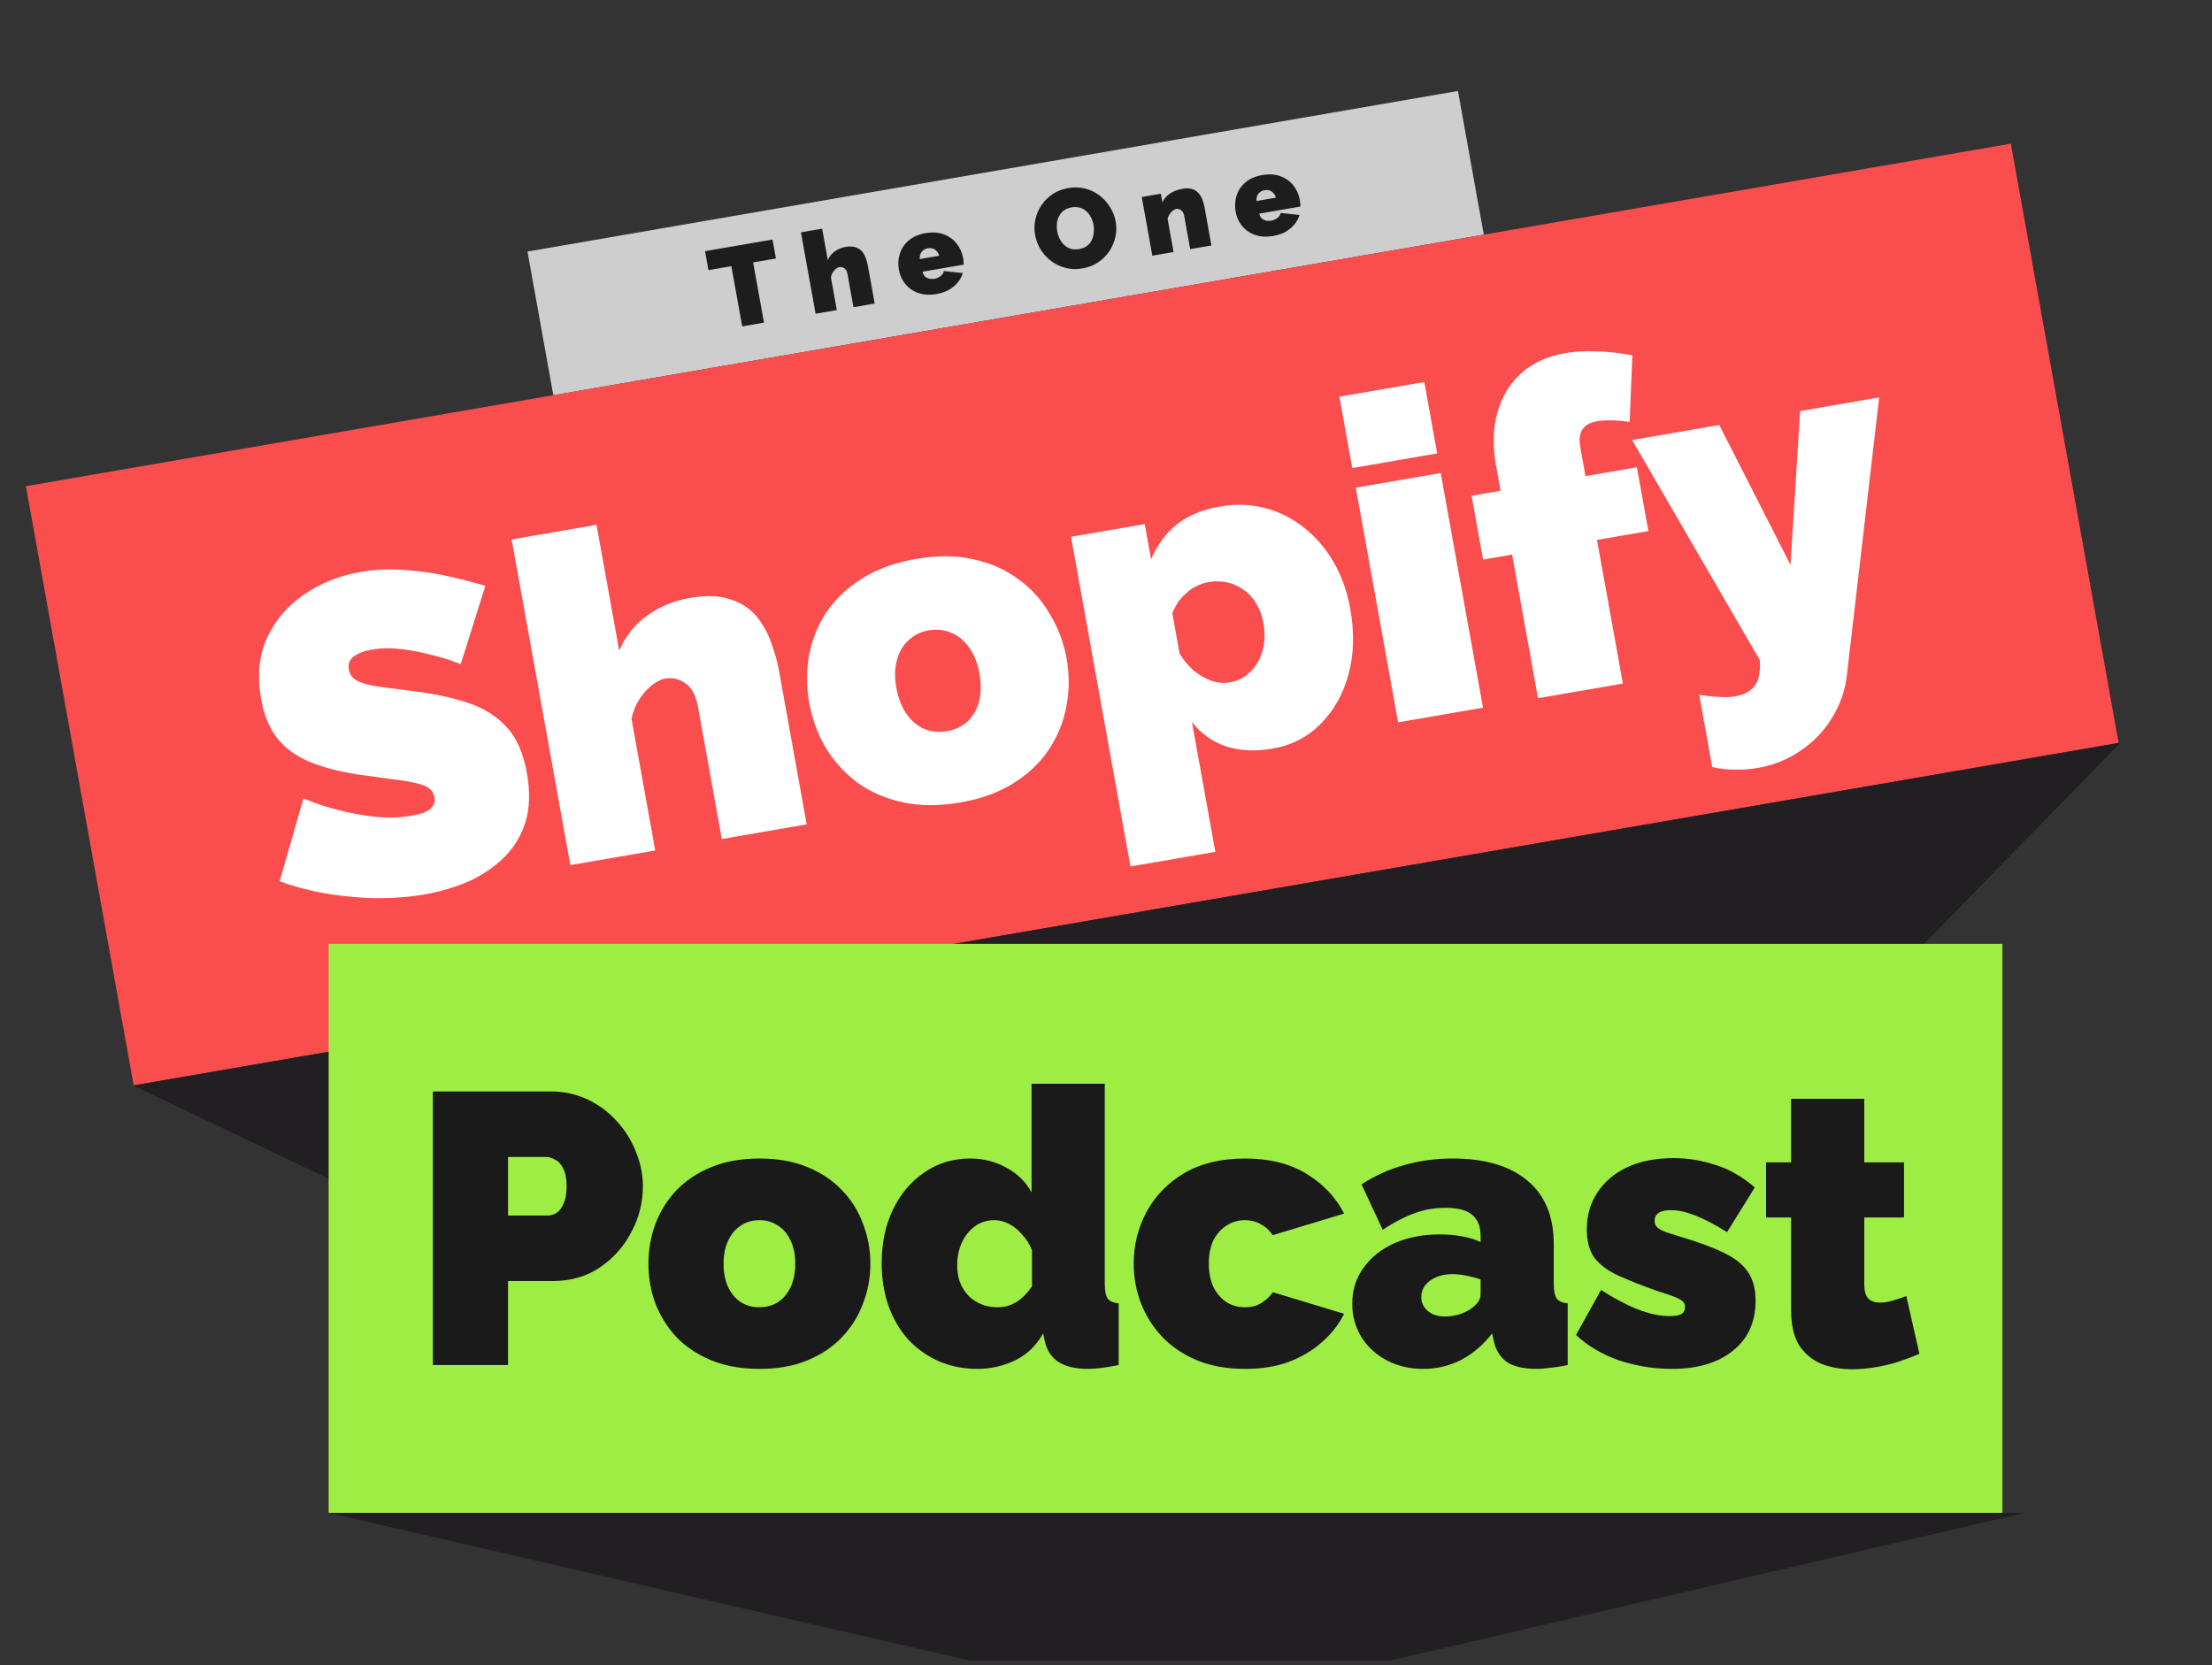
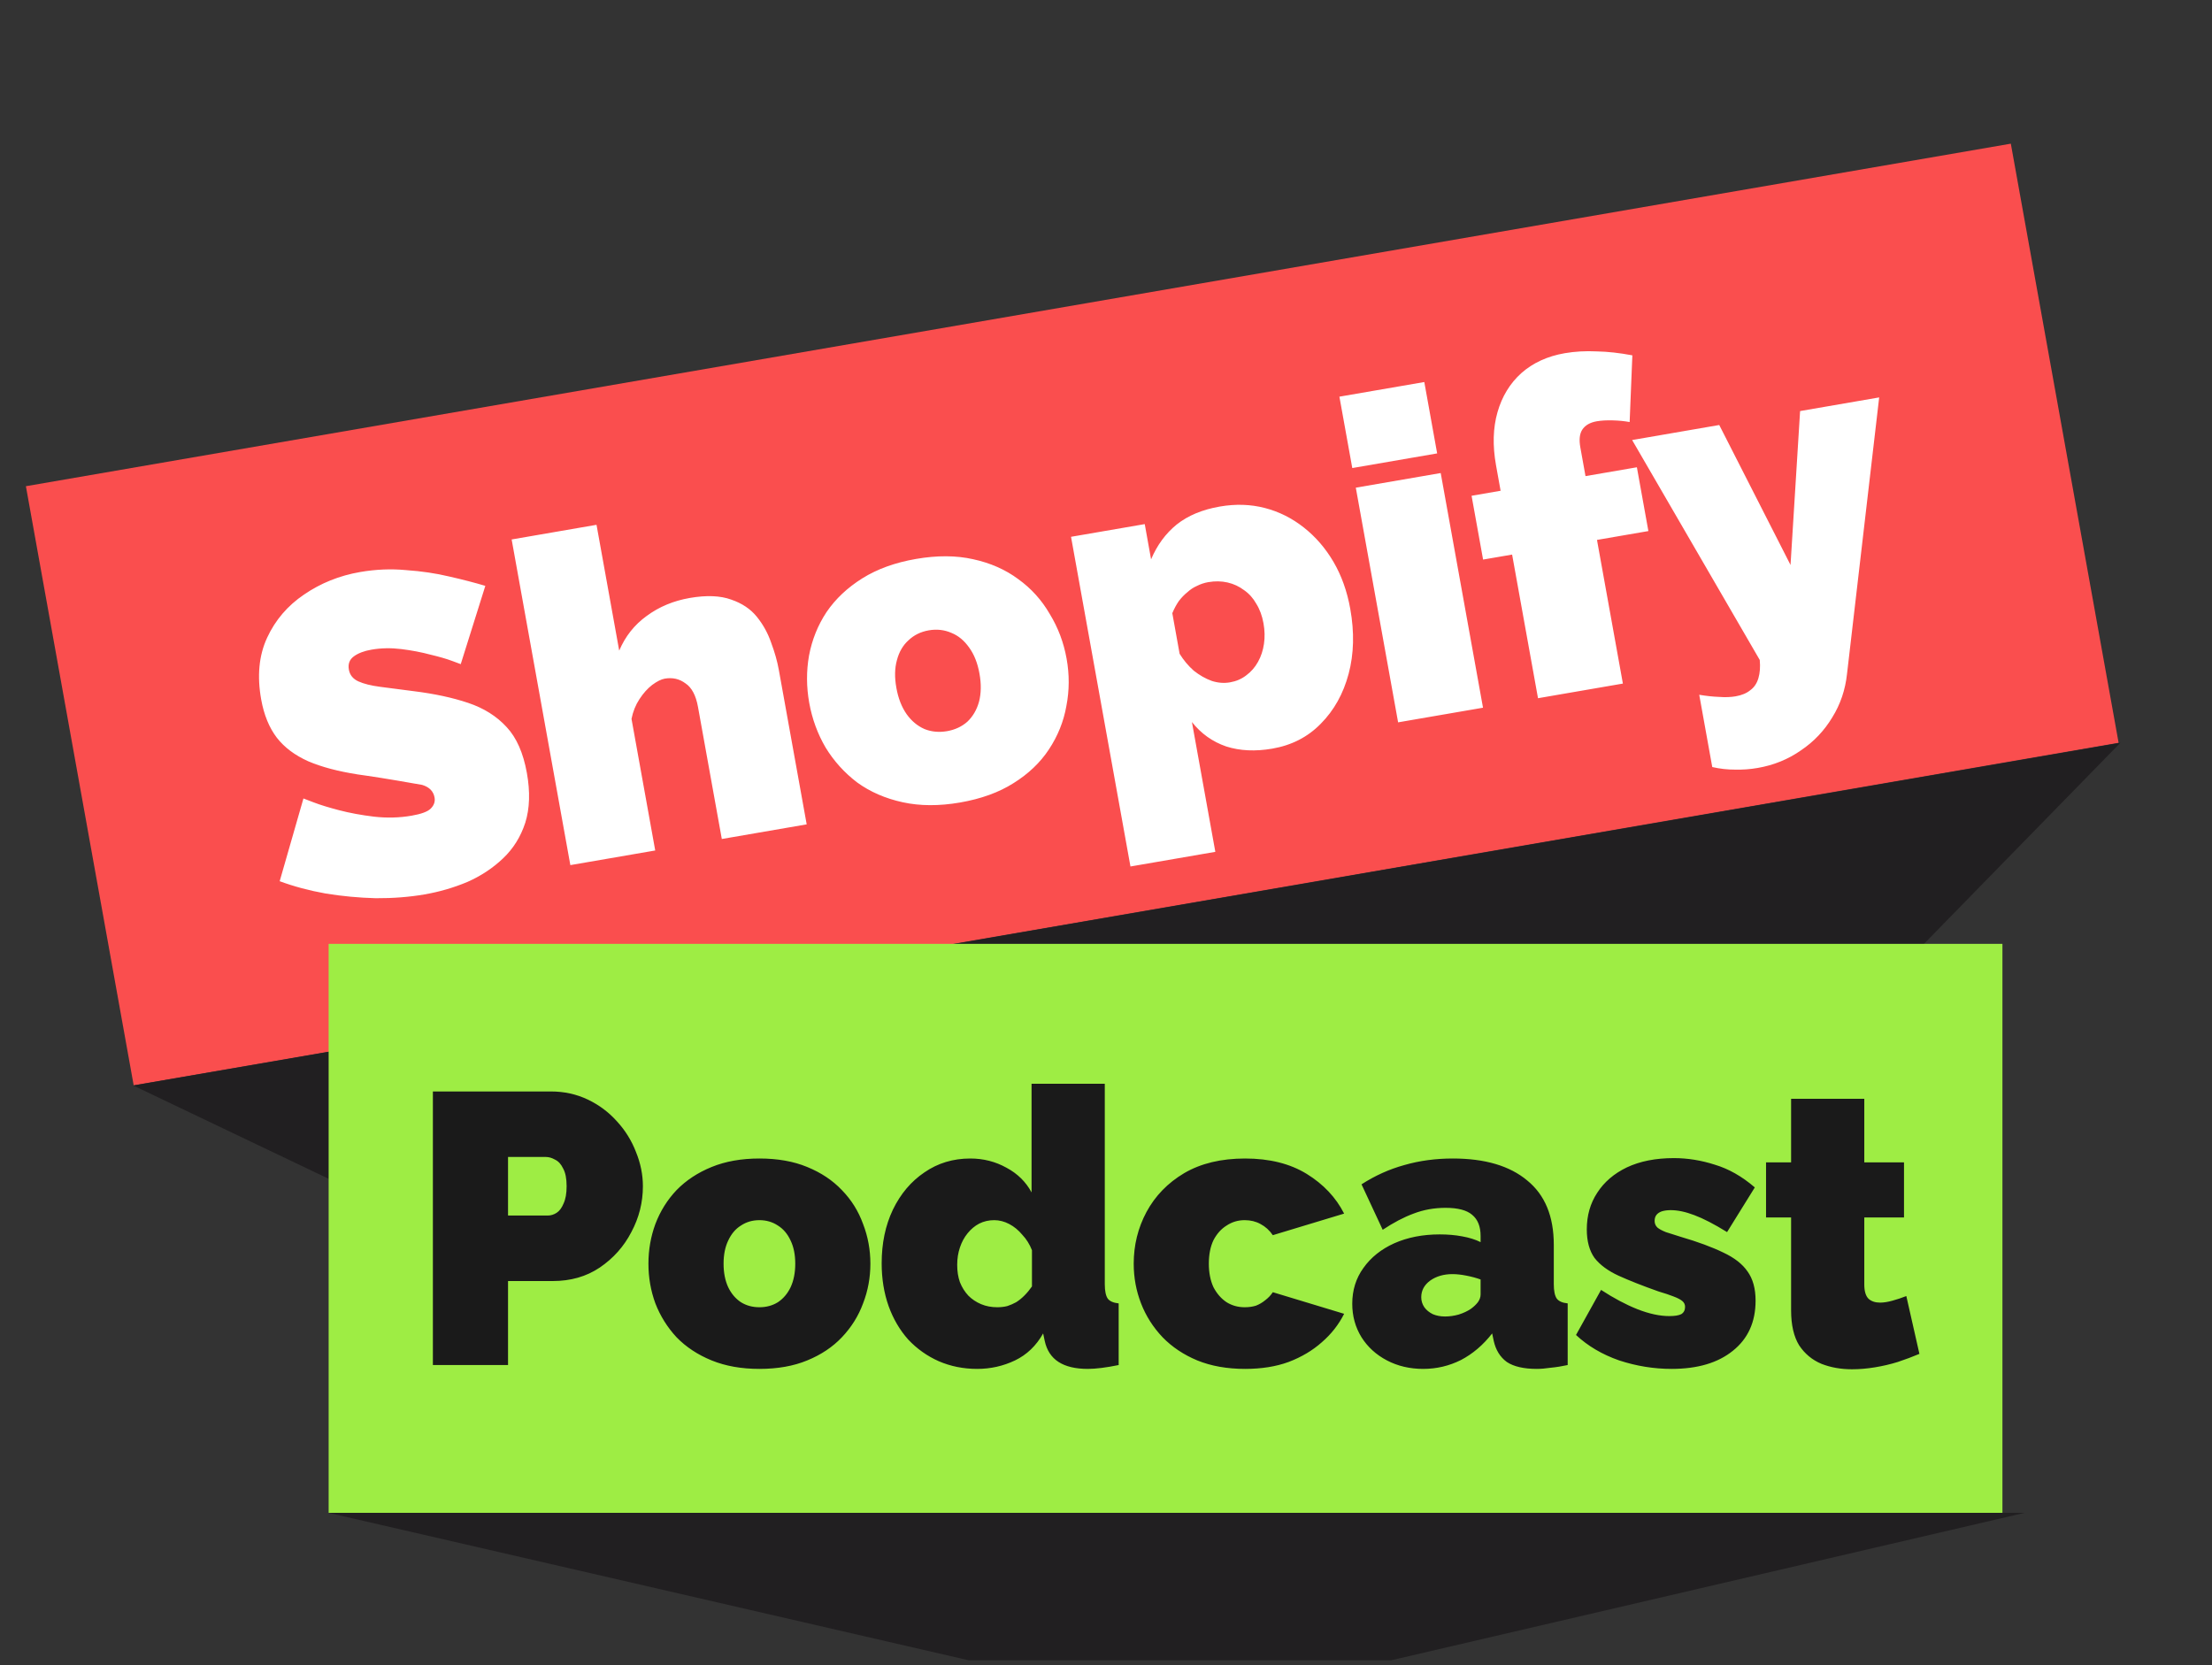
<svg xmlns="http://www.w3.org/2000/svg" width="89" height="67" viewBox="0 0 89 67" fill="none">
  <rect x="0" y="0" width="89" height="67" fill="#333333" stroke="none" />
  <g clip-path="url(#clip0_476_2157)">
    <rect width="38.008" height="5.875" transform="matrix(0.985 -0.17 0.177 0.984 21.223 10.122)" fill="#CECECE" />
    <path d="M31.22 10.402L30.303 10.56L30.739 12.983L29.863 13.134L29.426 10.711L28.505 10.87L28.368 10.107L31.082 9.639L31.22 10.402ZM35.193 12.215L34.339 12.362L34.1 11.034C34.079 10.917 34.037 10.838 33.974 10.796C33.913 10.752 33.844 10.736 33.766 10.749C33.73 10.755 33.687 10.777 33.638 10.813C33.592 10.848 33.55 10.896 33.511 10.955C33.472 11.014 33.446 11.08 33.431 11.154L33.67 12.478L32.816 12.625L32.225 9.349L33.079 9.202L33.307 10.467C33.368 10.324 33.46 10.208 33.583 10.119C33.708 10.026 33.853 9.966 34.018 9.937C34.186 9.908 34.324 9.914 34.433 9.954C34.542 9.991 34.628 10.048 34.692 10.127C34.755 10.205 34.803 10.293 34.836 10.389C34.872 10.484 34.898 10.575 34.913 10.662L35.193 12.215ZM37.678 11.833C37.471 11.868 37.281 11.869 37.108 11.834C36.934 11.796 36.782 11.731 36.651 11.64C36.523 11.547 36.418 11.434 36.335 11.301C36.253 11.167 36.197 11.021 36.168 10.862C36.127 10.635 36.139 10.418 36.204 10.213C36.269 10.004 36.386 9.827 36.558 9.68C36.728 9.53 36.954 9.431 37.236 9.382C37.518 9.334 37.765 9.35 37.977 9.43C38.189 9.511 38.361 9.636 38.494 9.804C38.626 9.972 38.712 10.166 38.751 10.384C38.759 10.429 38.765 10.476 38.767 10.525C38.772 10.57 38.775 10.611 38.776 10.648L37.117 10.934C37.138 11.017 37.173 11.082 37.222 11.129C37.273 11.173 37.331 11.201 37.395 11.215C37.462 11.228 37.529 11.229 37.595 11.218C37.688 11.202 37.771 11.166 37.844 11.11C37.92 11.053 37.965 10.986 37.979 10.906L38.739 10.988C38.699 11.124 38.631 11.25 38.534 11.366C38.441 11.48 38.322 11.58 38.18 11.663C38.037 11.743 37.869 11.8 37.678 11.833ZM37.007 10.426L37.789 10.291C37.766 10.215 37.732 10.153 37.686 10.105C37.643 10.057 37.591 10.023 37.529 10.003C37.469 9.982 37.404 9.978 37.332 9.991C37.26 10.003 37.198 10.029 37.147 10.069C37.098 10.108 37.061 10.158 37.035 10.218C37.011 10.277 37.002 10.347 37.007 10.426ZM43.552 10.801C43.31 10.843 43.081 10.836 42.867 10.78C42.653 10.722 42.46 10.628 42.289 10.501C42.12 10.369 41.979 10.214 41.867 10.037C41.757 9.855 41.684 9.661 41.646 9.454C41.608 9.242 41.612 9.033 41.658 8.828C41.705 8.622 41.786 8.432 41.903 8.258C42.023 8.08 42.173 7.931 42.355 7.81C42.54 7.688 42.751 7.607 42.988 7.566C43.231 7.525 43.459 7.533 43.674 7.592C43.888 7.647 44.079 7.741 44.248 7.872C44.417 8.003 44.556 8.16 44.666 8.341C44.778 8.519 44.853 8.71 44.89 8.913C44.927 9.123 44.923 9.33 44.877 9.536C44.833 9.741 44.752 9.932 44.633 10.11C44.516 10.284 44.367 10.434 44.185 10.557C44.003 10.678 43.792 10.759 43.552 10.801ZM42.538 9.31C42.557 9.418 42.591 9.52 42.639 9.616C42.687 9.71 42.748 9.792 42.823 9.862C42.897 9.93 42.983 9.98 43.081 10.012C43.182 10.041 43.296 10.044 43.421 10.023C43.547 10.001 43.652 9.958 43.736 9.894C43.821 9.831 43.884 9.753 43.926 9.663C43.971 9.569 43.998 9.47 44.007 9.366C44.019 9.26 44.015 9.154 43.997 9.049C43.977 8.941 43.944 8.841 43.896 8.747C43.848 8.654 43.787 8.573 43.713 8.506C43.639 8.435 43.551 8.385 43.45 8.357C43.349 8.328 43.237 8.324 43.114 8.345C42.989 8.367 42.884 8.41 42.799 8.474C42.718 8.537 42.655 8.614 42.609 8.705C42.563 8.793 42.535 8.891 42.523 8.998C42.514 9.101 42.519 9.205 42.538 9.31ZM48.741 9.878L47.888 10.025L47.648 8.697C47.627 8.58 47.585 8.501 47.522 8.459C47.461 8.414 47.397 8.398 47.328 8.41C47.28 8.418 47.231 8.442 47.183 8.481C47.134 8.517 47.091 8.564 47.056 8.623C47.02 8.682 46.994 8.746 46.979 8.817L47.218 10.141L46.364 10.288L45.939 7.927L46.707 7.795L46.77 8.145C46.812 8.048 46.87 7.964 46.947 7.892C47.023 7.817 47.115 7.755 47.224 7.706C47.332 7.656 47.454 7.62 47.589 7.596C47.751 7.568 47.885 7.575 47.991 7.615C48.097 7.655 48.182 7.716 48.246 7.798C48.31 7.879 48.358 7.968 48.391 8.064C48.424 8.157 48.447 8.244 48.462 8.325L48.741 9.878ZM51.226 9.496C51.019 9.531 50.829 9.532 50.656 9.497C50.483 9.459 50.33 9.394 50.2 9.302C50.072 9.21 49.967 9.097 49.884 8.964C49.801 8.83 49.745 8.684 49.717 8.525C49.676 8.298 49.688 8.081 49.752 7.876C49.817 7.667 49.935 7.489 50.106 7.343C50.277 7.193 50.503 7.094 50.784 7.045C51.066 6.997 51.313 7.013 51.525 7.093C51.737 7.174 51.91 7.298 52.042 7.467C52.174 7.635 52.26 7.829 52.299 8.047C52.307 8.092 52.313 8.139 52.316 8.188C52.321 8.233 52.323 8.274 52.324 8.311L50.666 8.597C50.687 8.68 50.722 8.745 50.77 8.792C50.821 8.836 50.879 8.864 50.943 8.878C51.011 8.891 51.077 8.892 51.143 8.881C51.236 8.865 51.319 8.829 51.392 8.773C51.469 8.716 51.514 8.648 51.527 8.569L52.288 8.651C52.248 8.787 52.179 8.913 52.083 9.029C51.989 9.143 51.871 9.242 51.728 9.326C51.585 9.406 51.418 9.462 51.226 9.496ZM50.556 8.089L51.337 7.954C51.314 7.878 51.28 7.816 51.234 7.768C51.192 7.72 51.139 7.686 51.077 7.666C51.018 7.645 50.952 7.641 50.88 7.653C50.808 7.666 50.746 7.692 50.695 7.732C50.646 7.771 50.609 7.82 50.583 7.88C50.559 7.94 50.55 8.009 50.556 8.089Z" fill="#1D1D1D" />
  </g>
  <g clip-path="url(#clip1_476_2157)">
    <rect width="81.08" height="24.5" transform="matrix(0.985 -0.17 0.177 0.984 1.042 19.565)" fill="#FA4E4E" />
-     <path d="M18.538 26.725C18.538 26.725 18.425 26.683 18.2 26.599C17.975 26.514 17.681 26.429 17.32 26.343C16.956 26.245 16.566 26.171 16.149 26.119C15.732 26.068 15.332 26.075 14.948 26.142C14.649 26.193 14.412 26.284 14.237 26.412C14.062 26.541 13.996 26.719 14.037 26.947C14.075 27.162 14.203 27.319 14.418 27.418C14.634 27.516 14.925 27.589 15.292 27.637C15.671 27.683 16.12 27.741 16.639 27.812C17.473 27.915 18.206 28.072 18.837 28.284C19.468 28.496 19.984 28.82 20.384 29.257C20.782 29.682 21.053 30.296 21.198 31.098C21.336 31.864 21.314 32.534 21.134 33.108C20.951 33.67 20.654 34.147 20.242 34.539C19.831 34.931 19.351 35.248 18.802 35.491C18.25 35.721 17.675 35.889 17.076 35.992C16.464 36.097 15.812 36.148 15.12 36.144C14.437 36.126 13.765 36.063 13.103 35.955C12.438 35.836 11.822 35.67 11.253 35.46L12.209 32.13C12.209 32.13 12.342 32.181 12.608 32.283C12.873 32.386 13.22 32.492 13.648 32.604C14.075 32.715 14.542 32.801 15.047 32.862C15.565 32.921 16.069 32.908 16.56 32.823C16.944 32.757 17.199 32.664 17.325 32.543C17.462 32.408 17.515 32.258 17.484 32.09C17.439 31.839 17.273 31.67 16.985 31.584C16.696 31.485 16.325 31.414 15.872 31.369C15.428 31.309 14.934 31.24 14.389 31.162C13.6 31.038 12.938 30.863 12.403 30.634C11.866 30.394 11.444 30.078 11.139 29.686C10.831 29.283 10.621 28.77 10.509 28.147C10.339 27.202 10.418 26.374 10.747 25.663C11.076 24.952 11.571 24.373 12.232 23.926C12.903 23.465 13.657 23.162 14.496 23.017C15.119 22.91 15.732 22.884 16.336 22.941C16.949 22.983 17.526 23.068 18.069 23.197C18.623 23.323 19.109 23.449 19.527 23.575L18.538 26.725ZM32.457 33.172L29.042 33.761L28.084 28.448C28 27.981 27.831 27.664 27.579 27.498C27.337 27.318 27.06 27.254 26.748 27.308C26.604 27.333 26.434 27.418 26.238 27.563C26.053 27.706 25.884 27.895 25.729 28.132C25.574 28.368 25.467 28.634 25.409 28.927L26.363 34.223L22.948 34.812L20.586 21.708L24.001 21.118L24.914 26.181C25.157 25.608 25.524 25.144 26.016 24.788C26.517 24.417 27.098 24.175 27.757 24.061C28.428 23.946 28.982 23.968 29.418 24.127C29.852 24.274 30.197 24.504 30.451 24.818C30.705 25.132 30.898 25.482 31.029 25.866C31.172 26.249 31.275 26.614 31.337 26.961L32.457 33.172ZM38.621 32.294C37.782 32.438 37.015 32.435 36.321 32.283C35.626 32.132 35.016 31.867 34.491 31.488C33.975 31.096 33.551 30.626 33.217 30.079C32.896 29.53 32.677 28.932 32.56 28.286C32.444 27.64 32.441 27.005 32.551 26.381C32.671 25.744 32.905 25.16 33.255 24.631C33.616 24.1 34.097 23.647 34.696 23.272C35.296 22.897 36.015 22.637 36.854 22.492C37.705 22.345 38.472 22.349 39.154 22.503C39.849 22.654 40.453 22.92 40.966 23.301C41.492 23.679 41.916 24.149 42.239 24.71C42.573 25.257 42.798 25.854 42.914 26.5C43.031 27.146 43.028 27.782 42.906 28.408C42.796 29.032 42.561 29.615 42.202 30.158C41.853 30.687 41.378 31.14 40.778 31.514C40.191 31.887 39.471 32.147 38.621 32.294ZM36.066 27.681C36.141 28.1 36.279 28.453 36.479 28.739C36.676 29.014 36.916 29.213 37.198 29.337C37.478 29.449 37.779 29.477 38.103 29.422C38.426 29.366 38.7 29.238 38.924 29.039C39.145 28.828 39.301 28.561 39.391 28.237C39.478 27.901 39.485 27.523 39.409 27.105C39.334 26.686 39.197 26.339 38.999 26.065C38.799 25.778 38.56 25.579 38.28 25.467C37.998 25.343 37.695 25.309 37.372 25.364C37.048 25.42 36.776 25.554 36.554 25.765C36.331 25.964 36.175 26.231 36.087 26.567C35.997 26.891 35.99 27.262 36.066 27.681ZM51.19 30.125C50.507 30.243 49.89 30.214 49.339 30.038C48.786 29.849 48.326 29.521 47.957 29.054L48.899 34.278L45.484 34.867L43.093 21.601L46.059 21.09L46.314 22.508C46.557 21.935 46.899 21.469 47.341 21.109C47.795 20.747 48.375 20.505 49.082 20.383C49.717 20.273 50.32 20.293 50.89 20.441C51.461 20.589 51.984 20.851 52.459 21.226C52.934 21.6 53.333 22.062 53.654 22.611C53.975 23.16 54.2 23.788 54.327 24.494C54.497 25.44 54.476 26.313 54.262 27.115C54.048 27.917 53.674 28.586 53.141 29.123C52.619 29.657 51.969 29.991 51.19 30.125ZM49.486 27.458C49.738 27.415 49.956 27.321 50.14 27.178C50.336 27.034 50.495 26.852 50.616 26.634C50.738 26.415 50.818 26.173 50.856 25.907C50.895 25.642 50.888 25.365 50.836 25.078C50.782 24.779 50.686 24.518 50.547 24.295C50.42 24.07 50.258 23.888 50.059 23.75C49.859 23.599 49.637 23.495 49.392 23.439C49.147 23.383 48.887 23.378 48.611 23.426C48.455 23.453 48.304 23.503 48.157 23.578C48.019 23.639 47.892 23.722 47.776 23.829C47.657 23.923 47.542 24.042 47.432 24.184C47.334 24.325 47.246 24.488 47.168 24.674L47.462 26.308C47.62 26.564 47.809 26.791 48.03 26.987C48.26 27.17 48.501 27.307 48.753 27.399C49.002 27.48 49.246 27.499 49.486 27.458ZM56.253 29.067L54.551 19.624L57.967 19.035L59.669 28.478L56.253 29.067ZM54.409 18.834L53.891 15.962L57.307 15.373L57.824 18.245L54.409 18.834ZM61.882 28.096L60.84 22.316L59.672 22.517L59.209 19.95L60.377 19.748L60.193 18.725C60.051 17.935 60.07 17.222 60.252 16.586C60.434 15.95 60.754 15.426 61.211 15.014C61.68 14.6 62.262 14.333 62.957 14.213C63.364 14.143 63.792 14.118 64.241 14.14C64.688 14.149 65.167 14.202 65.678 14.299L65.569 16.983C65.364 16.945 65.138 16.922 64.89 16.916C64.641 16.909 64.427 16.921 64.248 16.952C63.972 17 63.776 17.114 63.66 17.294C63.554 17.46 63.529 17.699 63.586 18.01L63.793 19.159L65.86 18.803L66.323 21.37L64.255 21.726L65.297 27.507L61.882 28.096ZM68.369 27.958C68.662 28.006 68.926 28.035 69.163 28.043C69.413 28.062 69.634 28.054 69.826 28.021C70.078 27.978 70.279 27.894 70.429 27.769C70.582 27.657 70.689 27.496 70.75 27.288C70.812 27.08 70.829 26.836 70.804 26.557L65.669 17.707L69.174 17.102L72.042 22.734L72.427 16.541L75.609 15.992L74.315 27.117C74.246 27.759 74.048 28.342 73.722 28.867C73.399 29.404 72.978 29.847 72.46 30.195C71.945 30.556 71.363 30.792 70.716 30.903C70.416 30.955 70.112 30.977 69.801 30.969C69.505 30.97 69.202 30.936 68.893 30.866L68.369 27.958Z" fill="white" />
+     <path d="M18.538 26.725C18.538 26.725 18.425 26.683 18.2 26.599C17.975 26.514 17.681 26.429 17.32 26.343C16.956 26.245 16.566 26.171 16.149 26.119C15.732 26.068 15.332 26.075 14.948 26.142C14.649 26.193 14.412 26.284 14.237 26.412C14.062 26.541 13.996 26.719 14.037 26.947C14.075 27.162 14.203 27.319 14.418 27.418C14.634 27.516 14.925 27.589 15.292 27.637C15.671 27.683 16.12 27.741 16.639 27.812C17.473 27.915 18.206 28.072 18.837 28.284C19.468 28.496 19.984 28.82 20.384 29.257C20.782 29.682 21.053 30.296 21.198 31.098C21.336 31.864 21.314 32.534 21.134 33.108C20.951 33.67 20.654 34.147 20.242 34.539C19.831 34.931 19.351 35.248 18.802 35.491C18.25 35.721 17.675 35.889 17.076 35.992C16.464 36.097 15.812 36.148 15.12 36.144C14.437 36.126 13.765 36.063 13.103 35.955C12.438 35.836 11.822 35.67 11.253 35.46L12.209 32.13C12.209 32.13 12.342 32.181 12.608 32.283C12.873 32.386 13.22 32.492 13.648 32.604C14.075 32.715 14.542 32.801 15.047 32.862C15.565 32.921 16.069 32.908 16.56 32.823C16.944 32.757 17.199 32.664 17.325 32.543C17.462 32.408 17.515 32.258 17.484 32.09C17.439 31.839 17.273 31.67 16.985 31.584C15.428 31.309 14.934 31.24 14.389 31.162C13.6 31.038 12.938 30.863 12.403 30.634C11.866 30.394 11.444 30.078 11.139 29.686C10.831 29.283 10.621 28.77 10.509 28.147C10.339 27.202 10.418 26.374 10.747 25.663C11.076 24.952 11.571 24.373 12.232 23.926C12.903 23.465 13.657 23.162 14.496 23.017C15.119 22.91 15.732 22.884 16.336 22.941C16.949 22.983 17.526 23.068 18.069 23.197C18.623 23.323 19.109 23.449 19.527 23.575L18.538 26.725ZM32.457 33.172L29.042 33.761L28.084 28.448C28 27.981 27.831 27.664 27.579 27.498C27.337 27.318 27.06 27.254 26.748 27.308C26.604 27.333 26.434 27.418 26.238 27.563C26.053 27.706 25.884 27.895 25.729 28.132C25.574 28.368 25.467 28.634 25.409 28.927L26.363 34.223L22.948 34.812L20.586 21.708L24.001 21.118L24.914 26.181C25.157 25.608 25.524 25.144 26.016 24.788C26.517 24.417 27.098 24.175 27.757 24.061C28.428 23.946 28.982 23.968 29.418 24.127C29.852 24.274 30.197 24.504 30.451 24.818C30.705 25.132 30.898 25.482 31.029 25.866C31.172 26.249 31.275 26.614 31.337 26.961L32.457 33.172ZM38.621 32.294C37.782 32.438 37.015 32.435 36.321 32.283C35.626 32.132 35.016 31.867 34.491 31.488C33.975 31.096 33.551 30.626 33.217 30.079C32.896 29.53 32.677 28.932 32.56 28.286C32.444 27.64 32.441 27.005 32.551 26.381C32.671 25.744 32.905 25.16 33.255 24.631C33.616 24.1 34.097 23.647 34.696 23.272C35.296 22.897 36.015 22.637 36.854 22.492C37.705 22.345 38.472 22.349 39.154 22.503C39.849 22.654 40.453 22.92 40.966 23.301C41.492 23.679 41.916 24.149 42.239 24.71C42.573 25.257 42.798 25.854 42.914 26.5C43.031 27.146 43.028 27.782 42.906 28.408C42.796 29.032 42.561 29.615 42.202 30.158C41.853 30.687 41.378 31.14 40.778 31.514C40.191 31.887 39.471 32.147 38.621 32.294ZM36.066 27.681C36.141 28.1 36.279 28.453 36.479 28.739C36.676 29.014 36.916 29.213 37.198 29.337C37.478 29.449 37.779 29.477 38.103 29.422C38.426 29.366 38.7 29.238 38.924 29.039C39.145 28.828 39.301 28.561 39.391 28.237C39.478 27.901 39.485 27.523 39.409 27.105C39.334 26.686 39.197 26.339 38.999 26.065C38.799 25.778 38.56 25.579 38.28 25.467C37.998 25.343 37.695 25.309 37.372 25.364C37.048 25.42 36.776 25.554 36.554 25.765C36.331 25.964 36.175 26.231 36.087 26.567C35.997 26.891 35.99 27.262 36.066 27.681ZM51.19 30.125C50.507 30.243 49.89 30.214 49.339 30.038C48.786 29.849 48.326 29.521 47.957 29.054L48.899 34.278L45.484 34.867L43.093 21.601L46.059 21.09L46.314 22.508C46.557 21.935 46.899 21.469 47.341 21.109C47.795 20.747 48.375 20.505 49.082 20.383C49.717 20.273 50.32 20.293 50.89 20.441C51.461 20.589 51.984 20.851 52.459 21.226C52.934 21.6 53.333 22.062 53.654 22.611C53.975 23.16 54.2 23.788 54.327 24.494C54.497 25.44 54.476 26.313 54.262 27.115C54.048 27.917 53.674 28.586 53.141 29.123C52.619 29.657 51.969 29.991 51.19 30.125ZM49.486 27.458C49.738 27.415 49.956 27.321 50.14 27.178C50.336 27.034 50.495 26.852 50.616 26.634C50.738 26.415 50.818 26.173 50.856 25.907C50.895 25.642 50.888 25.365 50.836 25.078C50.782 24.779 50.686 24.518 50.547 24.295C50.42 24.07 50.258 23.888 50.059 23.75C49.859 23.599 49.637 23.495 49.392 23.439C49.147 23.383 48.887 23.378 48.611 23.426C48.455 23.453 48.304 23.503 48.157 23.578C48.019 23.639 47.892 23.722 47.776 23.829C47.657 23.923 47.542 24.042 47.432 24.184C47.334 24.325 47.246 24.488 47.168 24.674L47.462 26.308C47.62 26.564 47.809 26.791 48.03 26.987C48.26 27.17 48.501 27.307 48.753 27.399C49.002 27.48 49.246 27.499 49.486 27.458ZM56.253 29.067L54.551 19.624L57.967 19.035L59.669 28.478L56.253 29.067ZM54.409 18.834L53.891 15.962L57.307 15.373L57.824 18.245L54.409 18.834ZM61.882 28.096L60.84 22.316L59.672 22.517L59.209 19.95L60.377 19.748L60.193 18.725C60.051 17.935 60.07 17.222 60.252 16.586C60.434 15.95 60.754 15.426 61.211 15.014C61.68 14.6 62.262 14.333 62.957 14.213C63.364 14.143 63.792 14.118 64.241 14.14C64.688 14.149 65.167 14.202 65.678 14.299L65.569 16.983C65.364 16.945 65.138 16.922 64.89 16.916C64.641 16.909 64.427 16.921 64.248 16.952C63.972 17 63.776 17.114 63.66 17.294C63.554 17.46 63.529 17.699 63.586 18.01L63.793 19.159L65.86 18.803L66.323 21.37L64.255 21.726L65.297 27.507L61.882 28.096ZM68.369 27.958C68.662 28.006 68.926 28.035 69.163 28.043C69.413 28.062 69.634 28.054 69.826 28.021C70.078 27.978 70.279 27.894 70.429 27.769C70.582 27.657 70.689 27.496 70.75 27.288C70.812 27.08 70.829 26.836 70.804 26.557L65.669 17.707L69.174 17.102L72.042 22.734L72.427 16.541L75.609 15.992L74.315 27.117C74.246 27.759 74.048 28.342 73.722 28.867C73.399 29.404 72.978 29.847 72.46 30.195C71.945 30.556 71.363 30.792 70.716 30.903C70.416 30.955 70.112 30.977 69.801 30.969C69.505 30.97 69.202 30.936 68.893 30.866L68.369 27.958Z" fill="white" />
  </g>
  <path d="M5.362 43.681L85.314 29.889L59.32 56.504L39.411 59.938L5.362 43.681Z" fill="#211F21" />
  <rect width="67.345" height="22.896" transform="translate(13.223 37.98)" fill="#9EED44" />
  <path d="M17.417 54.929V43.92H22.162C22.699 43.92 23.195 44.029 23.65 44.246C24.105 44.463 24.498 44.757 24.829 45.13C25.16 45.491 25.413 45.9 25.588 46.354C25.774 46.809 25.867 47.269 25.867 47.734C25.867 48.386 25.712 49.001 25.402 49.579C25.103 50.158 24.679 50.634 24.131 51.006C23.593 51.368 22.963 51.549 22.239 51.549H20.441V54.929H17.417ZM20.441 48.913H22.038C22.162 48.913 22.281 48.877 22.395 48.804C22.508 48.732 22.601 48.608 22.674 48.432C22.756 48.256 22.798 48.024 22.798 47.734C22.798 47.424 22.751 47.187 22.658 47.021C22.575 46.845 22.467 46.727 22.332 46.664C22.208 46.592 22.084 46.556 21.96 46.556H20.441V48.913ZM30.555 55.084C29.831 55.084 29.191 54.97 28.633 54.743C28.074 54.515 27.604 54.205 27.222 53.812C26.849 53.409 26.565 52.954 26.369 52.448C26.183 51.941 26.09 51.409 26.09 50.851C26.09 50.293 26.183 49.76 26.369 49.254C26.565 48.737 26.849 48.282 27.222 47.889C27.604 47.497 28.074 47.187 28.633 46.959C29.191 46.732 29.831 46.618 30.555 46.618C31.289 46.618 31.93 46.732 32.478 46.959C33.036 47.187 33.501 47.497 33.873 47.889C34.256 48.282 34.54 48.737 34.726 49.254C34.922 49.76 35.02 50.293 35.02 50.851C35.02 51.409 34.922 51.941 34.726 52.448C34.54 52.954 34.256 53.409 33.873 53.812C33.501 54.205 33.036 54.515 32.478 54.743C31.93 54.97 31.289 55.084 30.555 55.084ZM29.113 50.851C29.113 51.213 29.175 51.528 29.299 51.797C29.423 52.055 29.594 52.257 29.811 52.401C30.028 52.536 30.276 52.603 30.555 52.603C30.834 52.603 31.082 52.536 31.299 52.401C31.516 52.257 31.687 52.055 31.811 51.797C31.935 51.528 31.997 51.213 31.997 50.851C31.997 50.489 31.935 50.179 31.811 49.921C31.687 49.652 31.516 49.45 31.299 49.316C31.082 49.171 30.834 49.099 30.555 49.099C30.276 49.099 30.028 49.171 29.811 49.316C29.594 49.45 29.423 49.652 29.299 49.921C29.175 50.179 29.113 50.489 29.113 50.851ZM35.474 50.835C35.474 50.029 35.624 49.311 35.924 48.68C36.234 48.039 36.658 47.538 37.195 47.176C37.733 46.804 38.348 46.618 39.04 46.618C39.567 46.618 40.053 46.742 40.498 46.99C40.942 47.228 41.278 47.559 41.505 47.982V43.61H44.451V51.673C44.451 51.952 44.493 52.148 44.575 52.262C44.658 52.365 44.803 52.427 45.01 52.448V54.929C44.503 55.032 44.09 55.084 43.769 55.084C43.273 55.084 42.88 54.991 42.591 54.805C42.301 54.618 42.115 54.334 42.033 53.952L41.971 53.657C41.692 54.153 41.314 54.515 40.839 54.743C40.363 54.97 39.857 55.084 39.319 55.084C38.761 55.084 38.244 54.98 37.769 54.774C37.304 54.567 36.895 54.277 36.544 53.905C36.203 53.523 35.939 53.073 35.753 52.556C35.567 52.029 35.474 51.456 35.474 50.835ZM41.521 51.766V50.308C41.428 50.07 41.299 49.864 41.133 49.688C40.978 49.502 40.803 49.357 40.606 49.254C40.41 49.151 40.208 49.099 40.002 49.099C39.785 49.099 39.583 49.145 39.397 49.238C39.221 49.331 39.066 49.461 38.932 49.626C38.797 49.791 38.694 49.983 38.622 50.2C38.549 50.417 38.513 50.649 38.513 50.897C38.513 51.156 38.549 51.388 38.622 51.595C38.704 51.802 38.818 51.983 38.963 52.138C39.107 52.282 39.278 52.396 39.474 52.479C39.671 52.562 39.888 52.603 40.126 52.603C40.27 52.603 40.405 52.587 40.529 52.556C40.653 52.515 40.772 52.463 40.885 52.401C40.999 52.329 41.108 52.241 41.211 52.138C41.325 52.024 41.428 51.9 41.521 51.766ZM50.096 55.084C49.372 55.084 48.731 54.97 48.173 54.743C47.625 54.515 47.16 54.205 46.778 53.812C46.395 53.409 46.106 52.954 45.91 52.448C45.713 51.941 45.615 51.409 45.615 50.851C45.615 50.107 45.785 49.414 46.127 48.773C46.478 48.122 46.984 47.6 47.646 47.207C48.318 46.814 49.135 46.618 50.096 46.618C51.078 46.618 51.905 46.825 52.577 47.238C53.248 47.652 53.75 48.184 54.081 48.835L51.212 49.703C51.078 49.507 50.912 49.357 50.716 49.254C50.53 49.151 50.318 49.099 50.08 49.099C49.812 49.099 49.569 49.171 49.352 49.316C49.135 49.45 48.959 49.647 48.824 49.905C48.7 50.163 48.638 50.479 48.638 50.851C48.638 51.213 48.7 51.528 48.824 51.797C48.959 52.055 49.135 52.257 49.352 52.401C49.569 52.536 49.812 52.603 50.08 52.603C50.246 52.603 50.396 52.582 50.53 52.541C50.664 52.489 50.788 52.417 50.902 52.324C51.026 52.231 51.13 52.122 51.212 51.998L54.081 52.867C53.864 53.301 53.564 53.683 53.181 54.014C52.809 54.345 52.365 54.608 51.848 54.805C51.341 54.991 50.757 55.084 50.096 55.084ZM54.408 52.463C54.408 51.916 54.558 51.435 54.858 51.021C55.158 50.598 55.571 50.267 56.099 50.029C56.636 49.791 57.246 49.672 57.928 49.672C58.248 49.672 58.548 49.698 58.827 49.75C59.117 49.802 59.365 49.879 59.572 49.983V49.734C59.572 49.352 59.458 49.068 59.23 48.882C59.013 48.696 58.657 48.603 58.161 48.603C57.706 48.603 57.277 48.68 56.874 48.835C56.481 48.98 56.068 49.197 55.633 49.486L54.781 47.657C55.328 47.305 55.902 47.047 56.502 46.882C57.111 46.706 57.763 46.618 58.455 46.618C59.747 46.618 60.745 46.913 61.448 47.502C62.161 48.081 62.517 48.944 62.517 50.091V51.673C62.517 51.952 62.559 52.148 62.642 52.262C62.724 52.365 62.869 52.427 63.076 52.448V54.929C62.838 54.98 62.611 55.017 62.393 55.037C62.187 55.068 62.001 55.084 61.835 55.084C61.308 55.084 60.905 54.991 60.626 54.805C60.357 54.608 60.181 54.324 60.099 53.952L60.037 53.657C59.675 54.122 59.256 54.479 58.781 54.727C58.305 54.965 57.799 55.084 57.261 55.084C56.724 55.084 56.238 54.97 55.804 54.743C55.37 54.515 55.029 54.205 54.781 53.812C54.532 53.409 54.408 52.959 54.408 52.463ZM59.184 52.665C59.298 52.582 59.391 52.494 59.463 52.401C59.535 52.298 59.572 52.195 59.572 52.091V51.486C59.406 51.425 59.215 51.373 58.998 51.331C58.791 51.29 58.605 51.27 58.44 51.27C58.088 51.27 57.788 51.357 57.54 51.533C57.303 51.709 57.184 51.931 57.184 52.2C57.184 52.344 57.225 52.479 57.308 52.603C57.391 52.717 57.504 52.81 57.649 52.882C57.794 52.944 57.959 52.975 58.145 52.975C58.321 52.975 58.502 52.949 58.688 52.898C58.884 52.836 59.05 52.758 59.184 52.665ZM67.256 55.084C66.543 55.084 65.84 54.97 65.148 54.743C64.465 54.505 63.887 54.164 63.411 53.719L64.419 51.905C64.925 52.236 65.411 52.494 65.876 52.68C66.352 52.867 66.781 52.959 67.163 52.959C67.38 52.959 67.54 52.934 67.644 52.882C67.747 52.82 67.799 52.722 67.799 52.587C67.799 52.494 67.763 52.417 67.69 52.355C67.618 52.293 67.499 52.231 67.334 52.169C67.179 52.107 66.977 52.04 66.729 51.967C66.088 51.74 65.551 51.528 65.117 51.331C64.693 51.135 64.372 50.897 64.155 50.618C63.949 50.329 63.845 49.946 63.845 49.471C63.845 48.913 63.985 48.422 64.264 47.998C64.543 47.564 64.941 47.223 65.458 46.975C65.985 46.727 66.615 46.602 67.349 46.602C67.897 46.602 68.445 46.69 68.993 46.866C69.551 47.032 70.088 47.336 70.605 47.781L69.489 49.579C68.972 49.259 68.533 49.032 68.171 48.897C67.82 48.763 67.504 48.696 67.225 48.696C67.091 48.696 66.972 48.711 66.869 48.742C66.776 48.773 66.703 48.82 66.652 48.882C66.6 48.944 66.574 49.026 66.574 49.13C66.574 49.233 66.61 49.321 66.683 49.393C66.755 49.455 66.869 49.517 67.024 49.579C67.179 49.631 67.375 49.693 67.613 49.766C68.316 49.972 68.889 50.184 69.334 50.401C69.778 50.608 70.104 50.861 70.311 51.161C70.528 51.461 70.636 51.853 70.636 52.339C70.636 53.197 70.331 53.869 69.722 54.355C69.122 54.841 68.3 55.084 67.256 55.084ZM77.228 54.479C76.959 54.593 76.669 54.701 76.359 54.805C76.06 54.898 75.75 54.97 75.429 55.022C75.119 55.073 74.814 55.099 74.514 55.099C74.07 55.099 73.662 55.027 73.29 54.882C72.917 54.727 72.618 54.479 72.39 54.138C72.173 53.786 72.065 53.316 72.065 52.727V48.99H71.057V46.773H72.065V44.215H75.01V46.773H76.608V48.99H75.01V51.688C75.01 51.957 75.067 52.148 75.181 52.262C75.295 52.365 75.45 52.417 75.646 52.417C75.791 52.417 75.956 52.391 76.142 52.339C76.328 52.288 76.514 52.226 76.701 52.153L77.228 54.479Z" fill="#1A1A1A" />
  <path d="M13.223 60.877H81.456L55.97 66.81H38.98L13.223 60.877Z" fill="#211F21" />
  <defs>
    <clipPath id="clip0_476_2157">
-       <rect width="38.008" height="5.875" fill="white" transform="matrix(0.985 -0.17 0.177 0.984 21.223 10.122)" />
-     </clipPath>
+       </clipPath>
    <clipPath id="clip1_476_2157">
      <rect width="81.08" height="24.5" fill="white" transform="matrix(0.985 -0.17 0.177 0.984 1.042 19.565)" />
    </clipPath>
  </defs>
</svg>